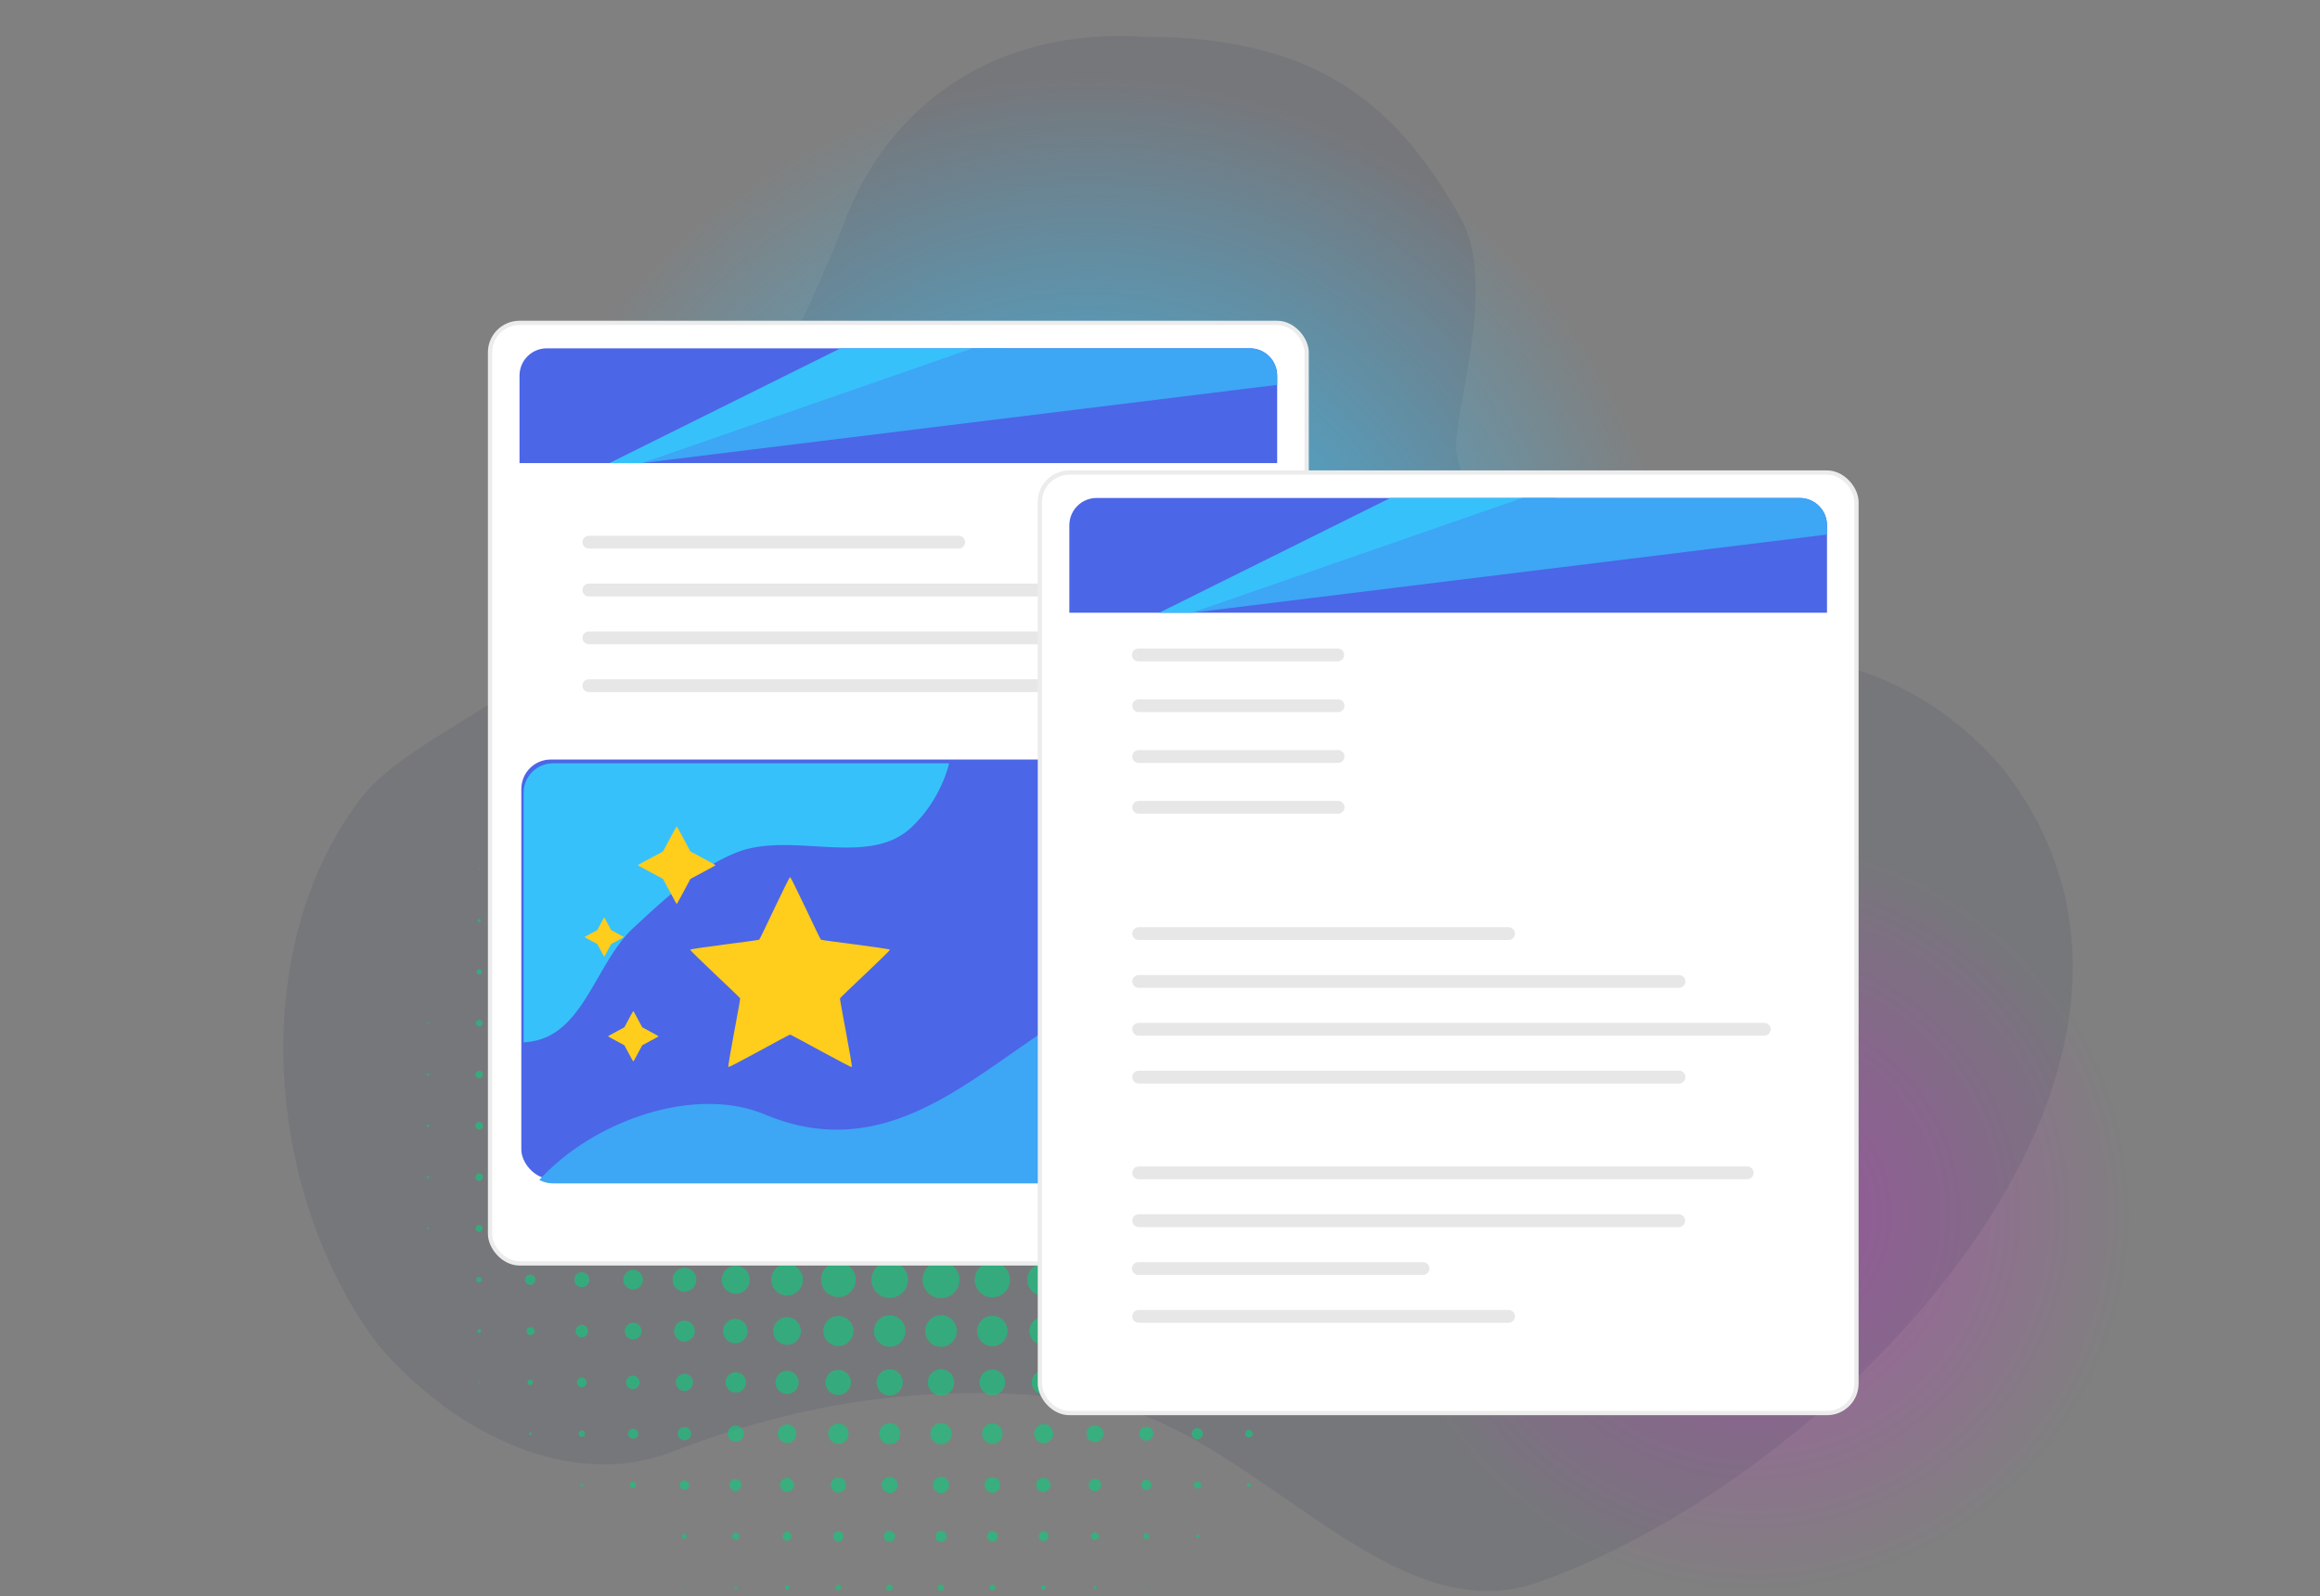
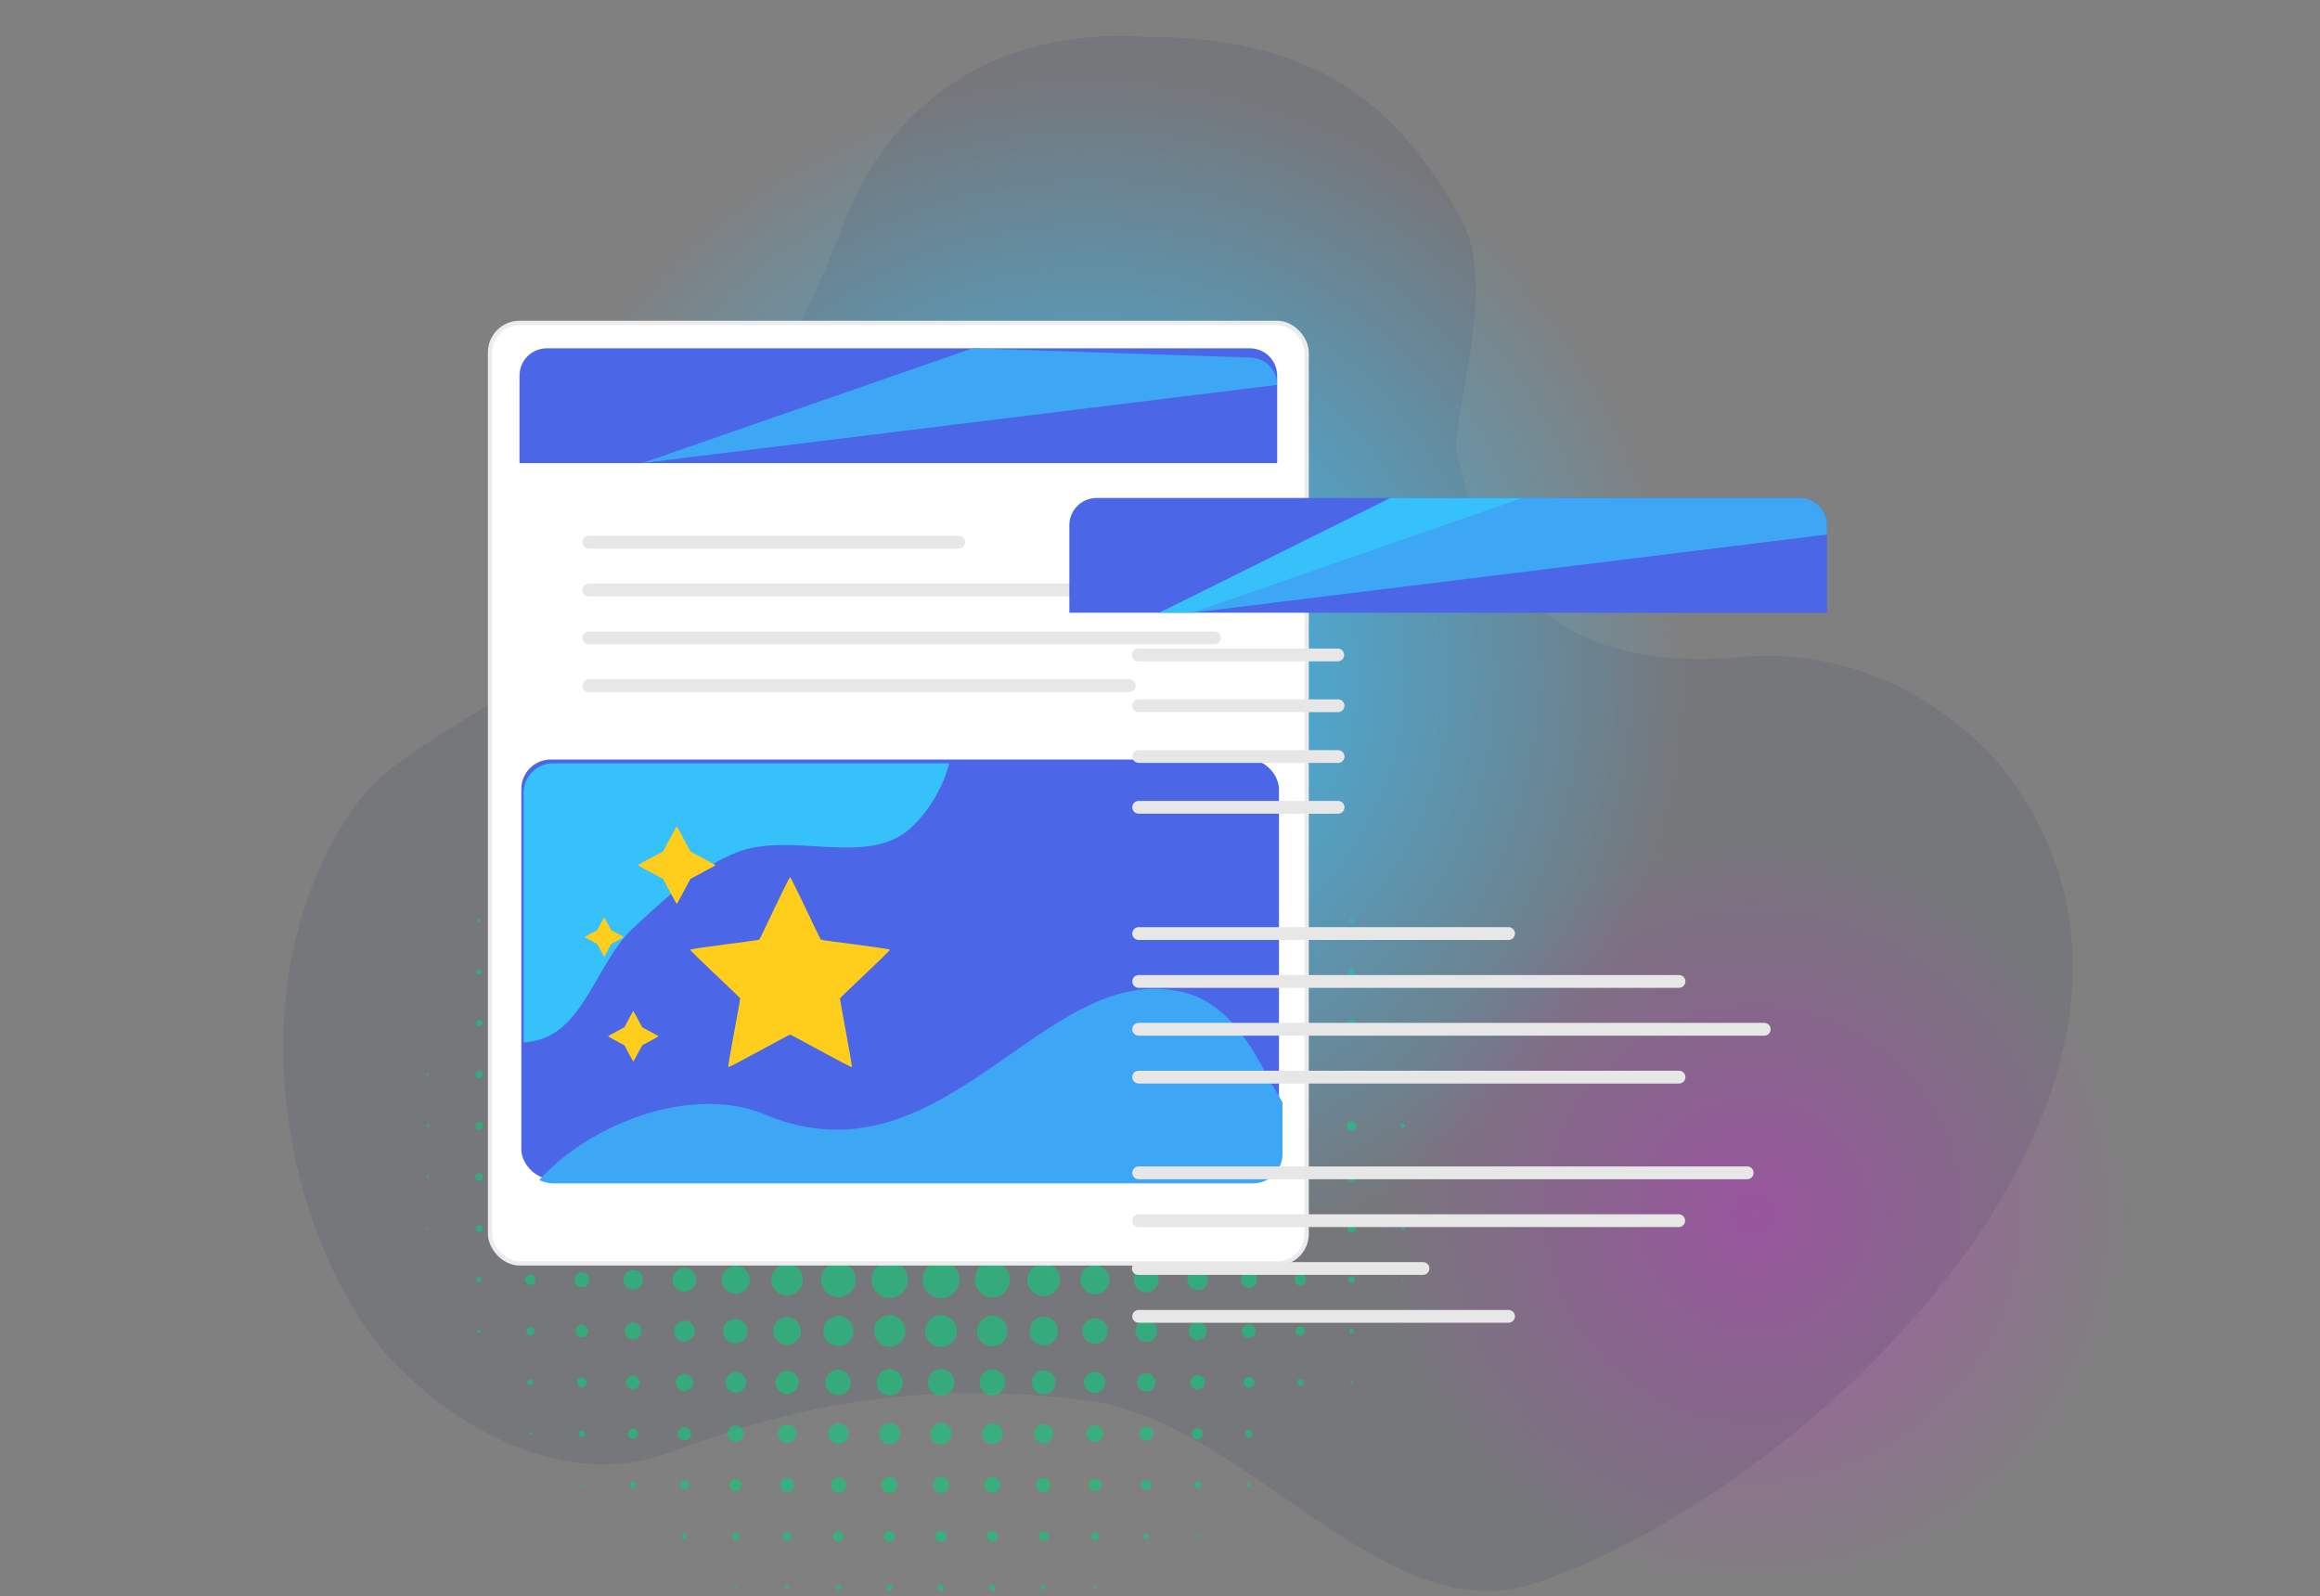
<svg xmlns="http://www.w3.org/2000/svg" xmlns:xlink="http://www.w3.org/1999/xlink" width="544.375" height="374.541" viewBox="0 0 144.032 99.097">
  <rect x="0" y="0" width="144.032" height="99.097" fill="#808080" stroke="none" />
  <defs>
    <radialGradient xlink:href="#a" id="d" cx="127.235" cy="143.675" r="37.17" fx="127.235" fy="143.675" gradientUnits="userSpaceOnUse" />
    <radialGradient xlink:href="#b" id="c" cx="169.408" cy="169.765" r="37.17" fx="169.408" fy="169.765" gradientTransform="matrix(.63 0 0 .63 61.82 70.173)" gradientUnits="userSpaceOnUse" />
    <linearGradient id="b">
      <stop offset="0" style="stop-color:#f0f;stop-opacity:1" />
      <stop offset="1" style="stop-color:#f0f;stop-opacity:0" />
    </linearGradient>
    <linearGradient id="a">
      <stop offset="0" style="stop-color:#37c1fb;stop-opacity:1" />
      <stop offset="1" style="stop-color:#37c1fb;stop-opacity:0" />
    </linearGradient>
  </defs>
  <g transform="translate(-59.666 -101.749)">
    <circle cx="168.514" cy="177.092" r="23.41" style="opacity:.3;fill:url(#c);fill-opacity:1;stroke:none;stroke-width:.233;stroke-linecap:round;stroke-linejoin:round;paint-order:stroke fill markers" />
    <path d="M130.788 104.037c-9.692-.645-16.033 4.576-18.634 11.332-3.355 8.715-8.497 18.028-16.938 25.867-3.645 4.321-10.462 6.526-13.211 10.16-7.236 9.602-5.686 24.847 1.138 33.853 4.842 5.665 12.052 9.017 18.188 6.66 9.115-3.5 17.285-4.327 25.912-3.188 9.935 1.312 18.398 14.576 27.864 11.289 18.347-6.372 43.526-32.092 28.819-50.64-3.852-4.523-9.72-7.401-16.125-6.827-7.956.712-15.294-1.452-17.695-12.674-.418-1.955 2.644-10.359.244-14.589-3.712-6.54-8.394-11.243-19.562-11.243z" style="opacity:.1;fill:#272856;fill-opacity:1;stroke-width:10.755;stroke-linejoin:round;paint-order:fill markers stroke" />
    <path d="M114.898 139.772a.025.025 0 0 0-.021.025.025.025 0 1 0 .05 0v-.005l-.001-.001v-.003h-.001v-.002l-.001-.002-.001-.001v-.001h-.001v-.001h-.001v-.001l-.001-.001h-.001v-.001h-.001v-.001h-.001l-.002-.002h-.002v-.001h-.001l-.001-.001h-.003v-.001h-.012zm3.186 0a.025.025 0 0 0-.022.025c0 .014.011.025.025.025a.025.025 0 0 0 .025-.025v-.006l-.001-.003v-.001l-.001-.001-.001-.002v-.001l-.001-.001v-.001h-.001v-.001l-.001-.001h-.001v-.001h-.001v-.001h-.001l-.001-.001-.001-.001h-.001l-.001-.001h-.001l-.002-.001h-.002l-.002-.001h-.011zm3.186.006a.018.018 0 0 0-.016.019c0 .01.008.018.02.018.01 0 .018-.008.018-.018v-.005l-.001-.001v-.002h-.001v-.002h-.001v-.001h-.001v-.001h-.001v-.001h-.001v-.001h-.001v-.001h-.002v-.001h-.001l-.001-.001-.001-.001h-.003l-.001-.001h-.006zm-9.556.006h-.001l-.003.001-.002.001-.002.002-.002.003v.002a.013.013 0 0 0-.002.006v.003l.001.003.001.002.001.002h.002l.002.002h.003l.004.001h.005l.002-.001.002-.001.002-.002.001-.002.001-.003.001-.002v-.006h-.001v-.002l-.001-.001v-.001h-.001v-.001h-.001v-.001h-.002v-.001h-.002v-.001h-.006zm-3.185.006h-.001v.001h-.002v.001h-.001v.002l-.001.001v.003l.001.001v.001h.001v.001h.002v.001h.006v-.001h.001v-.002h.001v-.006h-.001v-.001h-.001v-.001h-.002v-.001h-.003zm15.928 0h-.001v.001h-.001v.001h-.001v.001l-.001.001v.006h.001v.001h.002v.001h.006l.001-.001.001-.001v-.002h.001v-.005h-.002v-.002h-.002l-.001-.001h-.002zm-6.37 3.03a.162.162 0 1 0 0 .325.162.162 0 0 0 0-.325zm-3.185.006a.156.156 0 1 0-.001.312.156.156 0 0 0 0-.312zm6.371.006a.15.15 0 1 0 0 .3.15.15 0 0 0 0-.3zm-9.557.012a.137.137 0 1 0 0 .275.137.137 0 0 0 0-.275zm12.743.019a.119.119 0 1 0 0 .237.119.119 0 0 0 0-.237zm-15.929.012a.106.106 0 1 0 0 .212.106.106 0 0 0 0-.212zm19.11.038a.069.069 0 1 0 0 0zm-22.3.012a.056.056 0 0 0-.052.057.056.056 0 1 0 .056-.056h-.004zm25.486.032a.025.025 0 0 0 .004.05.025.025 0 0 0 .025-.025v-.006l-.001-.002v-.002l-.001-.002v-.001h-.001v-.001l-.001-.001v-.001h-.001v-.001h-.001v-.001l-.001-.001h-.001v-.001h-.001v-.001h-.001l-.001-.001-.001-.001h-.001l-.002-.001h-.001l-.001-.001h-.003l-.003-.001h-.008zm-28.67.012-.003.001-.002.001-.002.001-.001.002-.001.002-.002.004v.003a.013.013 0 0 0 0 .005l.002.003.003.003h.002l.003.002H102.164l.002-.001.002-.001.002-.002c0-.001 0-.002.002-.003V142.977l-.001-.001v-.001h-.001v-.001h-.001v-.001h-.001l-.001-.001h-.001l-.001-.001h-.007zm15.931 2.88a.319.319 0 1 0 0 .637.319.319 0 0 0 0-.637zm-3.185.006a.312.312 0 1 0 0 .624.312.312 0 0 0 0-.624zm6.371.012a.3.3 0 1 0 0 .6.3.3 0 0 0 0-.6zm-9.557.007a.294.294 0 1 0 0 .587.294.294 0 0 0 0-.587zm12.743.025a.269.269 0 1 0 0 .537.269.269 0 0 0 0-.537zm-15.929.012a.256.256 0 1 0 0 .512.256.256 0 0 0 0-.512zm19.114.044a.212.212 0 1 0 0 .425.212.212 0 0 0 0-.425zm-22.3.013a.2.2 0 1 0 .001.4.2.2 0 0 0 0-.4zm25.475.05a.15.15 0 1 0 .023.299.15.15 0 0 0-.023-.3zm-28.66.024a.125.125 0 1 0 0 .25.125.125 0 0 0 0-.25zm31.852.057a.069.069 0 1 0 0 0zm-35.041.018a.05.05 0 0 0 .004.1.05.05 0 1 0-.005-.1zm38.231.038h-.004l-.003.002h-.002v.001l-.002.002-.001.002v.002a.013.013 0 0 0-.002.005v.004l.002.003.002.002.002.002.003.001.004.001h.004l.002-.001.002-.001.002-.002.002-.003s0-.002.002-.003V146.162h-.001v-.001h-.001v-.001l-.001-.001h-.001v-.001h-.001v-.001h-.003v-.001h-.003v-.001h-.001zm-41.416.007h-.001v.001h-.001v.001l-.001.001v.006h.001v.001h.001v.001h.007v-.001h.001v-.001h.001v-.007h-.001v-.001h-.001v-.001h-.005zm22.302 2.717a.475.475 0 1 0 0 .95.475.475 0 0 0 0-.95zm-3.185.006a.468.468 0 1 0 0 .937.468.468 0 0 0 0-.937zm6.371.012a.456.456 0 1 0 0 .912.456.456 0 0 0 0-.912zm-9.557.012a.444.444 0 1 0 0 .887.444.444 0 0 0 0-.887zm12.743.025a.419.419 0 1 0 0 .837.419.419 0 0 0 0-.837zm-15.929.02a.4.4 0 1 0 0 .799.4.4 0 0 0 0-.8zm19.114.043a.356.356 0 1 0 0 .712.356.356 0 0 0 0-.712zm-22.3.019a.337.337 0 1 0 .001.674.337.337 0 0 0 0-.674zm25.486.056a.281.281 0 1 0 0 .562.281.281 0 0 0 0-.562zm-28.671.019a.262.262 0 1 0 0 .524.262.262 0 0 0 0-.524zm31.857.068a.194.194 0 1 0 0 .388.194.194 0 0 0 0-.388zm-35.043.025a.169.169 0 1 0 0 .338.169.169 0 0 0 0-.338zm38.221.069zm-41.407.031a.069.069 0 1 0 0 .137.069.069 0 0 0 0-.137zm44.598.056-.003.001-.003.001-.002.002v.002l-.002.002a.013.013 0 0 0 0 .005v.007l.001.002.002.002.004.001.003.001h.003a.013.013 0 0 0 .006 0l.002-.002h.002v-.003l.002-.002v-.003l.001-.002v-.006l-.001-.001v-.001h-.001v-.001l-.001-.001-.001-.001h-.001v-.001h-.001l-.001-.001h-.003v-.001h-.004zm-47.784.006h-.002v.001h-.001v.001h-.001v.001l-.001.001v.006l.001.001h.001v.001h.008v-.001h.001v-.003h.001v-.005h-.001v-.001h-.002v-.001H92.6zm25.486 2.561a.63.63 0 1 0 0 1.262.63.63 0 0 0 0-1.262zm-3.185.006a.625.625 0 1 0 0 1.25.625.625 0 0 0 0-1.25zm6.371.02a.606.606 0 1 0 0 1.211.606.606 0 0 0 0-1.212zm-9.557.005a.6.6 0 1 0 0 1.2.6.6 0 0 0 0-1.2zm12.743.038a.562.562 0 1 0 0 1.124.562.562 0 0 0 0-1.124zm-15.929.018a.543.543 0 1 0 0 1.087.543.543 0 0 0 0-1.087zm19.114.044a.5.5 0 1 0 0 1 .5.5 0 0 0 0-1zm-22.3.025a.475.475 0 1 0 .001.95.475.475 0 0 0 0-.95zm25.486.062a.412.412 0 1 0 0 .825.412.412 0 0 0 0-.825zm-28.671.026a.387.387 0 1 0 0 .774.387.387 0 0 0 0-.774zm31.857.068a.319.319 0 1 0 0 .638.319.319 0 0 0 0-.638zm-35.043.031a.287.287 0 1 0 0 .575.287.287 0 0 0 0-.575zm38.228.075a.212.212 0 1 0 0 .425.212.212 0 0 0 0-.425zm-41.414.038a.175.175 0 1 0 0 .35.175.175 0 0 0 0-.35zm44.593.081a.094.094 0 1 0 .1.094.094.094 0 0 0-.1-.094zm-47.783.031a.062.062 0 0 0-.058.063.062.062 0 1 0 .058-.063zm50.974.056v.001h-.001l-.001.001h-.001v.002h-.001v.006h.001v.001h.001l.001.001h.007v-.001h.001v-.002h.001v-.006h-.001v-.001h-.001l-.001-.001h-.005zm-25.484 2.405a.787.787 0 1 0 0 1.575.787.787 0 0 0 0-1.575zm-3.185.006a.78.78 0 1 0 0 1.562.78.78 0 0 0 0-1.562zm6.371.02a.762.762 0 1 0 0 1.523.762.762 0 0 0 0-1.524zm-9.557.011a.75.75 0 1 0 0 1.5.75.75 0 0 0 0-1.5zm12.743.044a.706.706 0 1 0 0 1.412.706.706 0 0 0 0-1.412zm-15.929.019a.687.687 0 1 0 0 1.374.687.687 0 0 0 0-1.374zm19.114.056a.63.63 0 1 0 0 1.262.63.63 0 0 0 0-1.262zm-22.3.025a.606.606 0 1 0 0 1.212.606.606 0 0 0 0-1.212zm25.486.069a.537.537 0 1 0 0 1.074.537.537 0 0 0 0-1.074zm-28.671.031a.506.506 0 1 0 0 1.012.506.506 0 0 0 0-1.012zm31.857.075a.431.431 0 1 0 0 .862.431.431 0 0 0 0-.862zm-35.043.031a.4.4 0 1 0 0 .8.4.4 0 0 0 0-.8zm38.228.087a.312.312 0 1 0 0 .625.312.312 0 0 0 0-.625zm-41.414.032a.281.281 0 1 0 0 .562.281.281 0 0 0 0-.562zm44.6.093a.187.187 0 1 0 0 .375.187.187 0 0 0 0-.375zm-47.796.038a.15.15 0 1 0 .022.3.15.15 0 0 0-.022-.3zm50.977.087a.063.063 0 1 0 .005 0 .06.06 0 0 0-.005 0zm-54.154.031a.03.03 0 0 0-.029.032c0 .017.014.03.031.031a.031.031 0 0 0 .031-.033.031.031 0 0 0 0-.004v-.003a.045.045 0 0 0 0-.001l-.001-.002-.001-.002-.001-.003-.001-.002-.002-.003a.018.018 0 0 1-.001-.001h-.001l-.001-.003h-.001l-.002-.002h-.001l-.002-.001-.003-.002h-.002l-.002-.001-.002-.001h-.004l-.002-.001h-.006a.03.03 0 0 0-.003 0zm28.673 2.274a.943.943 0 1 0 0 1.887.943.943 0 0 0 0-1.887zm-3.185.006a.937.937 0 1 0-.001 1.874.937.937 0 0 0 0-1.874zm6.371.026a.912.912 0 1 0 0 1.823.912.912 0 0 0 0-1.823zm-9.557.018a.893.893 0 1 0 0 1.787.893.893 0 0 0 0-1.787zm12.743.05a.843.843 0 1 0 0 1.687.843.843 0 0 0 0-1.687zm-15.929.019a.825.825 0 1 0 0 1.649.825.825 0 0 0 0-1.65zm19.114.069a.756.756 0 1 0 0 1.511.756.756 0 0 0 0-1.511zm-22.3.024a.73.73 0 1 0 0 1.462.73.73 0 0 0 0-1.462zm25.486.081a.65.65 0 1 0 0 1.3.65.65 0 0 0 0-1.3zm-28.671.032a.618.618 0 1 0 0 1.237.618.618 0 0 0 0-1.237zm31.857.087a.53.53 0 1 0 0 1.062.53.53 0 0 0 0-1.062zm-35.043.031a.5.5 0 1 0 0 1 .5.5 0 0 0 0-1zm38.228.094a.406.406 0 1 0 .001.812.406.406 0 0 0 0-.812zm-41.414.038a.369.369 0 1 0 0 .737.369.369 0 0 0 0-.737zm44.6.094a.275.275 0 1 0 0 .55.275.275 0 0 0 0-.55zm-47.785.043a.231.231 0 1 0 0 .462.231.231 0 0 0 0-.462zm50.961.1a.131.131 0 1 0 .01 0h-.01zm-54.147.037a.094.094 0 1 0 0 .188.094.094 0 0 0 0-.188zm57.341.075a.019.019 0 0 0-.017.019c0 .01.008.019.018.02.01 0 .02-.009.02-.02v-.001l-.001-.001v-.004h-.001v-.002h-.001v-.002h-.001v-.001h-.001v-.001h-.001v-.001a.026.026 0 0 1-.002-.002h-.001v-.001h-.002l-.001-.001h-.002v-.001h-.007zm-60.528.013h-.002v.001h-.001v.001l-.001.001v.007h.001v.001h.001l.001.001h.006v-.001h.001v-.001l.001-.001v-.006l-.001-.001h-.001v-.001h-.002v-.001h-.002zM118.087 161a1.093 1.093 0 1 0 0 2.186 1.093 1.093 0 0 0 0-2.186zm-3.185.006a1.087 1.087 0 1 0 0 2.174 1.087 1.087 0 0 0 0-2.174zm6.371.03a1.056 1.056 0 1 0 0 2.112 1.056 1.056 0 0 0 0-2.111zm-9.557.02a1.037 1.037 0 1 0 0 2.074 1.037 1.037 0 0 0 0-2.074zm12.743.062a.974.974 0 1 0 0 1.949.974.974 0 0 0 0-1.949zm-15.929.025a.95.95 0 1 0 0 1.9.95.95 0 0 0 0-1.9zm19.114.075a.874.874 0 1 0 0 1.75.874.874 0 0 0 0-1.75zm-22.3.037a.837.837 0 1 0 .001 1.674.837.837 0 0 0 0-1.674zm25.486.088a.75.75 0 1 0 0 1.5.75.75 0 0 0 0-1.5zm-28.671.037a.712.712 0 1 0 0 1.425.712.712 0 0 0 0-1.425zm31.857.094a.618.618 0 1 0 0 1.237.618.618 0 0 0 0-1.237zm-35.043.038a.58.58 0 1 0 0 1.161.58.58 0 0 0 0-1.161zm38.228.1a.481.481 0 1 0 .001.961.481.481 0 0 0 0-.962zm-41.414.037a.443.443 0 1 0 0 .887.443.443 0 0 0 0-.887zm44.6.1a.344.344 0 1 0 0 .687.344.344 0 0 0 0-.687zm-47.785.044a.3.3 0 1 0 0 .6.3.3 0 0 0 0-.6zm50.971.106a.194.194 0 1 0 0 .387.194.194 0 0 0 0-.387zm-54.157.037a.156.156 0 1 0 0 .313.156.156 0 0 0 0-.313zm57.342.106a.05.05 0 0 0-.05.05.05.05 0 1 0 .087-.034.05.05 0 0 0-.037-.016zm-60.531.026a.025.025 0 0 0-.022.024.025.025 0 1 0 .05 0v-.001a.023.023 0 0 1 0-.003v-.001l-.001-.002a.02.02 0 0 1 0-.001v-.001l-.001-.002-.001-.001v-.001h-.001v-.001l-.001-.001v-.001l-.001-.001-.001-.001a.016.016 0 0 1-.002-.002h-.001l-.001-.001h-.001v-.001h-.001l-.003-.001h-.002l-.002-.001h-.011zm31.86 1.96a1.25 1.25 0 1 0 0 2.5 1.25 1.25 0 0 0 0-2.5zm-3.185.013a1.237 1.237 0 1 0 0 2.474 1.237 1.237 0 0 0 0-2.474zm6.371.044a1.193 1.193 0 1 0 0 2.386 1.193 1.193 0 0 0 0-2.386zm-9.557.025a1.168 1.168 0 1 0 0 2.336 1.168 1.168 0 0 0 0-2.336zm12.743.075a1.093 1.093 0 1 0 0 2.186 1.093 1.093 0 0 0 0-2.186zm-15.929.037a1.056 1.056 0 1 0 0 2.112 1.056 1.056 0 0 0 0-2.112zm19.114.088a.968.968 0 1 0 0 1.936.968.968 0 0 0 0-1.936zm-22.3.037a.93.93 0 1 0 0 1.862.93.93 0 0 0 0-1.862zm25.486.1a.83.83 0 1 0 0 1.662.83.83 0 0 0 0-1.662zm-28.671.038a.793.793 0 1 0 0 1.587.793.793 0 0 0 0-1.587zm31.857.106a.687.687 0 1 0 0 1.374.687.687 0 0 0 0-1.374zm-35.043.038a.65.65 0 1 0 0 1.299.65.65 0 0 0 0-1.3zm38.228.106a.543.543 0 1 0 0 1.086.543.543 0 0 0 0-1.086zm-41.414.043a.5.5 0 1 0 0 1 .5.5 0 0 0 0-1zm44.6.106a.394.394 0 1 0 0 .787.394.394 0 0 0 0-.787zm-47.785.044a.35.35 0 1 0 0 .7.35.35 0 0 0 0-.7zm50.971.106a.244.244 0 1 0 0 .487.244.244 0 0 0 0-.487zm-54.157.044a.2.2 0 1 0 0 .4.2.2 0 0 0 0-.4zm57.342.106a.094.094 0 1 0 0 .187.094.094 0 0 0 0-.187zm-60.531.044a.05.05 0 1 0 .003 0h-.004zm31.86 1.837a1.4 1.4 0 1 0 0 2.798 1.4 1.4 0 0 0 0-2.798zm-3.185.018a1.38 1.38 0 1 0 0 2.761 1.38 1.38 0 0 0 0-2.76zm6.371.069a1.312 1.312 0 1 0 0 2.623 1.312 1.312 0 0 0 0-2.623zm-9.557.038a1.274 1.274 0 1 0 0 2.548 1.274 1.274 0 0 0 0-2.548zm12.743.093a1.18 1.18 0 1 0 0 2.361 1.18 1.18 0 0 0 0-2.36zm-15.929.044a1.137 1.137 0 1 0 0 2.274 1.137 1.137 0 0 0 0-2.274zm19.114.1a1.037 1.037 0 1 0 0 2.074 1.037 1.037 0 0 0 0-2.074zm-22.3.044a.993.993 0 1 0 .001 1.986.993.993 0 0 0 0-1.986zm25.486.106a.887.887 0 1 0 0 1.774.887.887 0 0 0 0-1.774zm-28.671.043a.843.843 0 1 0 0 1.687.843.843 0 0 0 0-1.687zm31.857.106a.737.737 0 1 0 0 1.475.737.737 0 0 0 0-1.475zm-35.043.044a.693.693 0 1 0 0 1.387.693.693 0 0 0 0-1.387zm38.228.112a.58.58 0 1 0 0 1.162.58.58 0 0 0 0-1.162zm-41.414.044a.537.537 0 1 0 0 1.075.537.537 0 0 0 0-1.075zm44.6.112a.425.425 0 1 0 0 .85.425.425 0 0 0 0-.85zm-47.785.044a.381.381 0 1 0 0 .762.381.381 0 0 0 0-.762zm50.971.107a.275.275 0 1 0 0 .55.275.275 0 0 0 0-.55zm-54.157.043a.231.231 0 1 0 0 .462.231.231 0 0 0 0-.462zm57.334.113a.119.119 0 1 0 .008 0h-.009zm-60.52.05a.069.069 0 1 0 0 .137.069.069 0 0 0 0-.138zm63.714.062h-.001l-.001.001h-.001v.001h-.001l-.001.001v.001l-.001.001v.004h.001v.001h.001v.001h.001l.001.001h.006v-.001h.001v-.002h.001v-.006h-.001v-.001h-.001v-.001h-.002v-.001h-.002zm-31.857 1.68a1.512 1.512 0 1 0 0 3.024 1.512 1.512 0 0 0 0-3.023zm-3.185.032a1.48 1.48 0 1 0 0 2.96 1.48 1.48 0 0 0 0-2.96zm6.371.106a1.374 1.374 0 1 0 0 2.748 1.374 1.374 0 0 0 0-2.748zm-9.557.043a1.33 1.33 0 1 0 0 2.661 1.33 1.33 0 0 0 0-2.66zm12.743.113a1.218 1.218 0 1 0-.001 2.436 1.218 1.218 0 0 0 0-2.436zm-15.929.044a1.174 1.174 0 1 0 0 2.349 1.174 1.174 0 0 0 0-2.35zm19.114.106a1.068 1.068 0 1 0 0 2.136 1.068 1.068 0 0 0 0-2.136zm-22.3.05a1.018 1.018 0 1 0 0 2.036 1.018 1.018 0 0 0 0-2.036zm25.486.106a.912.912 0 1 0 0 1.824.912.912 0 0 0 0-1.824zm-28.671.05a.862.862 0 1 0 0 1.724.862.862 0 0 0 0-1.724zm31.857.106a.756.756 0 1 0 0 1.512.756.756 0 0 0 0-1.512zm-35.043.05a.706.706 0 1 0 0 1.412.706.706 0 0 0 0-1.412zm38.228.106a.6.6 0 1 0 0 1.2.6.6 0 0 0 0-1.2zm-41.414.05a.55.55 0 1 0 .001 1.1.55.55 0 0 0 0-1.1zm44.6.107a.444.444 0 1 0 0 .887.444.444 0 0 0 0-.887zm-47.785.05a.394.394 0 1 0 0 .787.394.394 0 0 0 0-.787zm50.971.106a.287.287 0 1 0 0 .574.287.287 0 0 0 0-.574zm-54.157.05a.237.237 0 1 0 0 .474.237.237 0 0 0 0-.474zm57.342.106a.131.131 0 1 0 .001.262.131.131 0 0 0 0-.262zm-60.533.05a.081.081 0 1 0 .005 0h-.006zm63.718.068-.003.001h-.002l-.002.002h-.002l-.001.003-.001.002a.013.013 0 0 0 0 .009v.003l.003.003h.002c0 .001 0 .002.002.002a.013.013 0 0 0 .006 0h.006l.002-.001.002-.001v-.001l.002-.002v-.003l.001-.002v-.007h-.001v-.002h-.001v-.001h-.001v-.001h-.001l-.001-.001h-.001l-.001-.001h-.002v-.001h-.004zm-31.856 1.762a1.437 1.437 0 1 0 0 2.873 1.437 1.437 0 0 0 0-2.873zm-3.185.019a1.418 1.418 0 1 0 0 2.836 1.418 1.418 0 0 0 0-2.836zm6.371.08a1.337 1.337 0 1 0 0 2.674 1.337 1.337 0 0 0 0-2.673zm-9.557.039a1.3 1.3 0 1 0 0 2.598 1.3 1.3 0 0 0 0-2.598zm12.743.1a1.2 1.2 0 1 0 0 2.398 1.2 1.2 0 0 0 0-2.399zm-15.929.043a1.156 1.156 0 1 0 0 2.311 1.156 1.156 0 0 0 0-2.31zm19.114.106a1.05 1.05 0 1 0 .001 2.099 1.05 1.05 0 0 0 0-2.099zm-22.3.044a1.006 1.006 0 1 0 0 2.011 1.006 1.006 0 0 0 0-2.011zm25.486.106a.9.9 0 1 0 0 1.799.9.9 0 0 0 0-1.8zm-28.671.044a.856.856 0 1 0 0 1.711.856.856 0 0 0 0-1.711zm31.857.112a.743.743 0 1 0 0 1.487.743.743 0 0 0 0-1.487zm-35.043.044a.7.7 0 1 0 0 1.4.7.7 0 0 0 0-1.4zm38.228.113a.587.587 0 1 0 0 1.174.587.587 0 0 0 0-1.174zm-41.414.043a.543.543 0 1 0 0 1.087.543.543 0 0 0 0-1.087zm44.6.113a.431.431 0 1 0 0 .862.431.431 0 0 0 0-.862zm-47.785.043a.387.387 0 1 0 0 .775.387.387 0 0 0 0-.775zm50.971.106a.281.281 0 1 0 0 .563.281.281 0 0 0 0-.563zm-54.157.05a.231.231 0 1 0 0 .463.231.231 0 0 0 0-.462zm57.342.106a.125.125 0 1 0 .001.25.125.125 0 0 0 0-.25zm-60.533.05a.075.075 0 1 0 .005 0h-.006zm63.718.07h-.002l-.001.001h-.001v.002h-.001v.005h.001v.001l.001.001h.001v.001h.007v-.001h.001v-.002l.001-.001v-.005h-.001v-.001h-.001v-.001h-.005zm-31.856 1.898a1.293 1.293 0 1 0 0 2.586 1.293 1.293 0 0 0 0-2.586zm-3.185.013a1.28 1.28 0 1 0 0 2.56 1.28 1.28 0 0 0 0-2.56zm6.371.05a1.23 1.23 0 1 0 0 2.46 1.23 1.23 0 0 0 0-2.46zm-9.557.03a1.2 1.2 0 1 0 0 2.4 1.2 1.2 0 0 0 0-2.4zm12.743.076a1.124 1.124 0 1 0 0 2.248 1.124 1.124 0 0 0 0-2.248zm-15.929.037a1.087 1.087 0 1 0 0 2.174 1.087 1.087 0 0 0 0-2.174zm19.114.094a.993.993 0 1 0 0 1.986.993.993 0 0 0 0-1.986zm-22.3.043a.95.95 0 1 0 0 1.9.95.95 0 0 0 0-1.9zm25.486.1a.85.85 0 1 0 0 1.7.85.85 0 0 0 0-1.7zm-28.671.038a.812.812 0 1 0 0 1.624.812.812 0 0 0 0-1.624zm31.857.106a.706.706 0 1 0 0 1.412.706.706 0 0 0 0-1.412zm-35.043.044a.662.662 0 1 0 0 1.324.662.662 0 0 0 0-1.324zm38.228.106a.556.556 0 1 0 .001 1.112.556.556 0 0 0 0-1.112zm-41.414.044a.512.512 0 1 0 0 1.024.512.512 0 0 0 0-1.024zm44.6.106a.406.406 0 1 0 0 .812.406.406 0 0 0 0-.812zm-47.785.043a.362.362 0 1 0 0 .725.362.362 0 0 0 0-.725zm50.971.107a.256.256 0 1 0 0 .512.256.256 0 0 0 0-.512zm-54.157.044a.212.212 0 1 0 0 .425.212.212 0 0 0 0-.425zm57.342.112a.1.1 0 1 0 0 .2.1.1 0 0 0 0-.2zm-60.532.044a.056.056 0 0 0 .004.112c.031 0 .056-.025.057-.056a.056.056 0 0 0-.06-.056zm31.861 2.098a1.143 1.143 0 1 0 0 2.287 1.143 1.143 0 0 0 0-2.287zm-3.185.013a1.13 1.13 0 1 0 0 2.261 1.13 1.13 0 0 0 0-2.261zm6.371.038a1.093 1.093 0 1 0 0 2.186 1.093 1.093 0 0 0 0-2.186zm-9.557.018a1.074 1.074 0 1 0 0 2.149 1.074 1.074 0 0 0 0-2.149zm12.743.063a1.012 1.012 0 1 0 0 2.024 1.012 1.012 0 0 0 0-2.024zm-15.929.03a.98.98 0 1 0 0 1.962.98.98 0 0 0 0-1.961zm19.114.082a.9.9 0 1 0 0 1.8.9.9 0 0 0 0-1.8zm-22.3.031a.868.868 0 1 0 0 1.737.868.868 0 0 0 0-1.737zm25.486.094a.775.775 0 1 0 0 1.55.775.775 0 0 0 0-1.55zm-28.671.038a.737.737 0 1 0 0 1.474.737.737 0 0 0 0-1.474zm31.857.093a.643.643 0 1 0 0 1.287.643.643 0 0 0 0-1.287zm-35.043.038a.606.606 0 1 0 0 1.212.606.606 0 0 0 0-1.212zm38.228.106a.5.5 0 1 0 0 1 .5.5 0 0 0 0-1zm-41.414.037a.462.462 0 1 0 0 .925.462.462 0 0 0 0-.925zm44.6.106a.356.356 0 1 0 0 .713.356.356 0 0 0 0-.713zm-47.785.038a.319.319 0 1 0 0 .637.319.319 0 0 0 0-.637zm50.971.106a.212.212 0 1 0 0 .425.212.212 0 0 0 0-.425zm-54.157.044a.169.169 0 1 0 0 .337.169.169 0 0 0 0-.337zm57.342.106a.063.063 0 0 0 0 .125.063.063 0 0 0 0-.125zm-60.532.031a.03.03 0 0 0-.027.031.031.031 0 1 0 .063 0v-.001a.032.032 0 0 0 0-.004l-.001-.003-.001-.003v-.001l-.002-.002v-.002l-.001-.001v-.002a.063.063 0 0 1-.003-.003h-.002v-.001a.063.063 0 0 1-.002-.002h-.002l-.001-.001-.002-.001-.002-.001h-.002l-.001-.001-.002-.001h-.002l-.002-.001h-.002a.03.03 0 0 0-.003 0 .033.033 0 0 0-.004 0h-.005zm31.861 2.236a.98.98 0 1 0 0 1.962.98.98 0 0 0 0-1.962zm-3.185.006a.974.974 0 1 0 0 1.95.974.974 0 0 0 0-1.95zm6.371.032a.943.943 0 1 0 0 1.886.943.943 0 0 0 0-1.886zm-9.557.012a.93.93 0 1 0 0 1.862.93.93 0 0 0 0-1.862zm12.743.05a.88.88 0 1 0 0 1.762.88.88 0 0 0 0-1.762zm-15.929.025a.856.856 0 1 0 0 1.712.856.856 0 0 0 0-1.712zm19.114.069a.787.787 0 1 0 0 1.574.787.787 0 0 0 0-1.574zm-22.3.036a.756.756 0 1 0 0 1.511.756.756 0 0 0 0-1.511zm25.486.08a.675.675 0 1 0 0 1.35.675.675 0 0 0 0-1.35zm-28.671.032a.643.643 0 1 0 0 1.287.643.643 0 0 0 0-1.287zm31.857.087a.556.556 0 1 0 0 1.112.556.556 0 0 0 0-1.112zm-35.043.038a.518.518 0 1 0 0 1.037.518.518 0 0 0 0-1.037zm38.228.094a.425.425 0 1 0 0 .85.425.425 0 0 0 0-.85zm-41.414.037a.387.387 0 1 0 0 .774.387.387 0 0 0 0-.774zm44.6.1a.287.287 0 1 0 0 .575.287.287 0 0 0 0-.575zm-47.785.037a.25.25 0 1 0 0 .5.25.25 0 0 0 0-.5zm50.971.1a.15.15 0 1 0 0 .3.15.15 0 0 0 0-.3zm-54.157.038a.112.112 0 1 0 0 .225.112.112 0 1 0 0-.225zm57.339.088a.025.025 0 0 0-.021.024.025.025 0 0 0 .05 0v-.004l-.001-.001v-.001l-.001-.001v-.001l-.001-.002v-.001h-.001v-.002h-.001v-.001h-.001v-.001l-.001-.001-.001-.001h-.001v-.001h-.001v-.001h-.001l-.001-.001h-.001v-.001h-.002l-.002-.001h-.002v-.001H146.752zm-60.526.018h-.001l-.001.001-.001.001v.001h-.001v.007l.001.001h.001v.001h.007v-.001h.001v-.002h.001v-.006h-.001v-.001h-.001v-.001h-.005zm31.858 2.374a.818.818 0 1 0 0 1.636.818.818 0 0 0 0-1.636zm-3.185.006a.812.812 0 1 0 0 1.624.812.812 0 0 0 0-1.624zm6.371.018a.793.793 0 1 0 0 1.587.793.793 0 0 0 0-1.587zm-9.557.02a.775.775 0 1 0 0 1.549.775.775 0 0 0 0-1.55zm12.743.037a.737.737 0 1 0 0 1.474.737.737 0 0 0 0-1.474zm-15.929.019a.718.718 0 1 0 0 1.436.718.718 0 0 0 0-1.436zm19.114.062a.656.656 0 1 0 0 1.311.656.656 0 0 0 0-1.311zm-22.3.025a.63.63 0 1 0 .001 1.262.63.63 0 0 0 0-1.262zm25.486.069a.562.562 0 1 0 0 1.124.562.562 0 0 0 0-1.124zm-28.671.03a.53.53 0 1 0 0 1.063.53.53 0 0 0 0-1.062zm31.857.082a.45.45 0 1 0 0 .9.45.45 0 0 0 0-.9zm-35.043.031a.419.419 0 1 0 0 .837.419.419 0 0 0 0-.837zm38.228.088a.331.331 0 1 0 0 .662.331.331 0 0 0 0-.662zm-41.414.03a.3.3 0 1 0 0 .6.3.3 0 0 0 0-.6zm44.6.095a.206.206 0 1 0 0 .412.206.206 0 0 0 0-.412zm-47.785.037a.169.169 0 1 0 0 .337.169.169 0 0 0 0-.337zm50.965.094a.075.075 0 1 0 .006 0h-.006zm-54.154.03a.044.044 0 0 0 .003.087c.024.001.044-.018.044-.042a.044.044 0 0 0-.008-.025l-.003-.004-.002-.002a.047.047 0 0 0-.035-.014zm28.674 2.568a.662.662 0 1 0 0 1.324.662.662 0 0 0 0-1.324zm-3.185.006a.656.656 0 1 0-.001 1.312.656.656 0 0 0 0-1.312zm6.371.019a.637.637 0 1 0 0 1.274.637.637 0 0 0 0-1.274zm-9.557.006a.63.63 0 1 0 0 1.262.63.63 0 0 0 0-1.262zm12.743.038a.593.593 0 1 0 0 1.186.593.593 0 0 0 0-1.186zm-15.929.018a.575.575 0 1 0 0 1.15.575.575 0 0 0 0-1.15zm19.114.05a.525.525 0 1 0 0 1.05.525.525 0 0 0 0-1.05zm-22.3.025a.5.5 0 1 0 0 1 .5.5 0 0 0 0-1zm25.486.063a.437.437 0 1 0 0 .874.437.437 0 0 0 0-.874zm-28.671.025a.412.412 0 1 0 0 .824.412.412 0 0 0 0-.824zm31.857.069a.344.344 0 1 0 0 .687.344.344 0 0 0 0-.687zm-35.043.03a.312.312 0 1 0 0 .625.312.312 0 0 0 0-.624zm38.228.082a.231.231 0 1 0 0 .462.231.231 0 0 0 0-.462zm-41.414.031a.2.2 0 1 0 .001.4.2.2 0 0 0 0-.4zm44.592.087a.112.112 0 1 0 0 0zm-47.777.031a.081.081 0 1 0 0 .163.081.081 0 0 0 0-.163zm50.969.07h-.004l-.002.001-.002.002-.002.003v.002a.013.013 0 0 0-.002.006v.003l.001.003.001.002.001.002h.002l.002.002h.003l.004.001h.005l.002-.001.002-.001.003-.003v-.002l.002-.003V190.763h-.001v-.001l-.001-.001v-.001h-.001v-.001h-.001l-.001-.001h-.001v-.001h-.003l-.001-.001h-.004zm-54.156.005h-.001l-.001.001h-.001v.001l-.001.001v.001h-.001v.006h.001v.001h.001l.001.001h.007v-.001l.001-.001v-.001h.001v-.006h-.001v-.001h-.002v-.001h-.003zm28.672 2.686a.506.506 0 1 0 0 1.012.506.506 0 0 0 0-1.012zm-3.185.006a.5.5 0 1 0-.001 1 .5.5 0 0 0 0-1zm6.371.013a.487.487 0 1 0 0 .974.487.487 0 0 0 0-.974zm-9.557.012a.475.475 0 1 0 0 .95.475.475 0 0 0 0-.95zm12.743.032a.444.444 0 1 0 0 .887.444.444 0 0 0 0-.887zm-15.929.012a.431.431 0 1 0 0 .862.431.431 0 0 0 0-.862zm19.114.044a.387.387 0 1 0 0 .775.387.387 0 0 0 0-.775zm-22.3.019a.369.369 0 1 0 0 .737.369.369 0 0 0 0-.737zm25.486.056a.312.312 0 1 0 0 .625.312.312 0 0 0 0-.625zm-28.671.025a.287.287 0 1 0 0 .574.287.287 0 0 0 0-.574zm31.857.068a.219.219 0 1 0 0 .438.219.219 0 0 0 0-.438zm-35.043.025a.194.194 0 1 0 0 .387.194.194 0 0 0 0-.387zm38.228.075a.119.119 0 1 0 .001.237.119.119 0 0 0 0-.237zm-41.42.032a.087.087 0 0 0 .006.174.087.087 0 1 0-.006-.174zm44.603.062a.025.025 0 0 0 .004.05.025.025 0 0 0 .024-.025v-.005l-.001-.003v-.001l-.001-.001v-.002l-.001-.001v-.001h-.001v-.002h-.001v-.001h-.001v-.001l-.001-.001h-.001v-.001h-.001v-.001h-.002v-.001h-.001l-.001-.001h-.003v-.001h-.001l-.003-.001h-.011zm-47.785.013h-.003l-.002.002s-.002 0-.002.002l-.003.003v.011a.018.018 0 0 0 .002.004c.001 0 .002 0 .002.002h.002l.003.002H92.607l.002-.001.002-.001.002-.002.001-.003.001-.003a.013.013 0 0 0 0-.005.012.012 0 0 1 0-.002v-.002h-.001v-.002h-.001v-.001h-.001v-.001h-.001l-.001-.001h-.001l-.001-.001H92.6zm25.488 2.848a.35.35 0 1 0 0 .7.35.35 0 0 0 0-.7zm-3.185.006a.344.344 0 1 0 0 .687.344.344 0 0 0 0-.687zm6.371.012a.331.331 0 1 0 0 .662.331.331 0 0 0 0-.662zm-9.557.006a.325.325 0 1 0 0 .65.325.325 0 0 0 0-.65zm12.743.026a.3.3 0 1 0 0 .6.3.3 0 0 0 0-.6zm-15.929.018a.281.281 0 1 0 0 .562.281.281 0 0 0 0-.562zm19.114.037a.244.244 0 1 0 0 .488.244.244 0 0 0 0-.488zm-22.3.02a.225.225 0 1 0 0 .45.225.225 0 0 0 0-.45zm25.486.05a.175.175 0 1 0 0 .349.175.175 0 0 0 0-.35zm-28.683.018a.156.156 0 1 0 .024.311.156.156 0 0 0-.024-.31zm31.869.062a.094.094 0 1 0 0 .188.094.094 0 0 0 0-.188zm-35.048.026a.069.069 0 1 0 0 0zm38.233.05a.019.019 0 0 0-.018.018c0 .01.008.019.018.019.01 0 .02-.008.02-.019v-.001h-.001v-.005h-.001v-.002h-.001v-.002h-.001v-.001l-.001-.001-.001-.001-.001-.001h-.001v-.001h-.001l-.001-.001h-.001l-.001-.001h-.002l-.001-.001h-.004zm-41.416.006h-.001l-.003.002h-.002v.001c-.002 0-.002.001-.003.002v.002l-.002.003V197.144l.001.002.002.002.002.002.003.001.004.001h.005l.002-.001h.002c0-.001 0-.002.002-.003l.001-.002.001-.002.001-.004v-.008h-.001v-.002h-.001v-.001h-.001v-.001h-.001l-.001-.001h-.002v-.001h-.008zm19.117 3.005a.194.194 0 1 0 0 .387.194.194 0 0 0 0-.387zm3.185 0a.194.194 0 1 0 0 .387.194.194 0 0 0 0-.387zm3.186.012a.181.181 0 1 0 0 .362.181.181 0 0 0 0-.362zm-9.557.012a.169.169 0 1 0 0 .338.169.169 0 0 0 0-.338zm12.743.025a.144.144 0 1 0 0 .287.144.144 0 0 0 0-.287zm-15.929.006a.137.137 0 1 0 0 .275.137.137 0 0 0 0-.275zm19.114.038a.1.1 0 1 0 0 .2.1.1 0 0 0 0-.2zm-22.3.018a.081.081 0 0 0 0 .163.081.081 0 1 0 0-.163zm25.483.038a.044.044 0 0 0 .003.087.044.044 0 0 0 .036-.069l-.002-.003-.004-.004c-.001 0-.002 0-.003-.002l-.004-.003a.048.048 0 0 0-.026-.007zm-28.67.013a.031.031 0 0 0-.03.03c0 .018.014.032.032.032a.031.031 0 0 0 .031-.031v-.007l-.001-.003-.001-.003v-.002l-.001-.002-.001-.002-.002-.003-.002-.003a.026.026 0 0 1-.002-.002h-.002v-.001l-.003-.002-.003-.001h-.002v-.001h-.002l-.002-.001h-.002l-.002-.001h-.002a.03.03 0 0 0-.003 0h-.002a.03.03 0 0 0-.004 0zm31.858.024h-.001l-.001.001-.001.001-.001.001v.001h-.001v.006l.001.001h.001v.001h.003v.001h.004v-.001h.001v-.001h.001v-.002l.001-.001v-.005h-.001v-.001h-.002v-.001h-.004z" style="fill:#0dcb7f;fill-opacity:.616;stroke:none;stroke-width:.001;stroke-linejoin:round;stroke-miterlimit:4;stroke-dasharray:none;stroke-opacity:0;paint-order:fill markers stroke" />
    <circle cx="127.235" cy="143.675" r="37.17" style="fill:url(#d);fill-opacity:1;stroke:none;stroke-width:.37;stroke-linecap:round;stroke-linejoin:round;paint-order:stroke fill markers" />
    <rect width="50.696" height="58.395" x="90.09" y="121.797" ry="1.83" style="fill:#fff;fill-opacity:1;stroke:#ececec;stroke-width:.265;stroke-linecap:round;stroke-linejoin:round;stroke-miterlimit:4;stroke-dasharray:none;stroke-opacity:1" />
    <path d="M93.617 123.375c-.941 0-1.698.757-1.698 1.697v5.43h47.037v-5.43c0-.94-.757-1.697-1.697-1.697z" style="fill:#4b66e6;fill-opacity:1;stroke:none;stroke-width:.318;stroke-linecap:round;stroke-linejoin:round;stroke-miterlimit:4;stroke-dasharray:none;stroke-opacity:1" />
-     <path d="M111.847 123.375c-6.698 3.328-12.075 5.998-14.348 7.126h2.034l22.584-7.126z" style="fill:#37c1fb;fill-opacity:1;stroke:none;stroke-width:.318px;stroke-linecap:butt;stroke-linejoin:miter;stroke-opacity:1" />
-     <path d="M120.045 123.375 99.533 130.5l39.423-4.854v-.575c0-.94-.757-1.697-1.697-1.697z" style="fill:#3da6f5;fill-opacity:1;stroke:none;stroke-width:.318px;stroke-linecap:butt;stroke-linejoin:miter;stroke-opacity:1" />
+     <path d="M120.045 123.375 99.533 130.5l39.423-4.854c0-.94-.757-1.697-1.697-1.697z" style="fill:#3da6f5;fill-opacity:1;stroke:none;stroke-width:.318px;stroke-linecap:butt;stroke-linejoin:miter;stroke-opacity:1" />
    <path d="M96.224 140.956a.397.397 0 1 0 0 .794h38.837a.397.397 0 0 0 0-.794zM96.224 143.927a.397.397 0 1 0 0 .794h33.545a.397.397 0 0 0 0-.794zM96.224 137.985a.397.397 0 1 0 0 .794h33.545a.397.397 0 0 0 0-.794zM96.224 135.014a.397.397 0 1 0 0 .794h22.962a.397.397 0 0 0 0-.794z" style="color:#000;fill:#e7e7e7;stroke-width:.265;stroke-linecap:round;-inkscape-stroke:none" />
    <rect width="47.037" height="26.04" x="92.031" y="148.907" ry="1.83" style="fill:#4b66e6;fill-opacity:1;stroke:none;stroke-width:.37;stroke-linecap:round;stroke-linejoin:round;paint-order:stroke fill markers" />
    <path d="M495.598 615.627c-29.208.123-52.005 45.854-91.213 29.459-16.697-6.982-40.449 1.643-52.875 15.332.965.51 2.066.8 3.238.8h163.947a6.898 6.898 0 0 0 6.914-6.913v-12.018a52.882 52.882 0 0 0-2.863-4.781c-4.471-9.031-10.376-18.334-19.57-20.863a27.95 27.95 0 0 0-7.578-1.016z" style="fill:#3da6f5;fill-opacity:1;stroke:none;stroke-width:1px;stroke-linecap:butt;stroke-linejoin:miter;stroke-opacity:1" transform="scale(.265)" />
    <path d="M354.748 562.799a6.901 6.901 0 0 0-6.916 6.916v58.467a17.45 17.45 0 0 0 3.09-.465c11.238-2.777 14.126-18.487 22.621-26.352 7.295-6.754 14.848-13.884 24.059-17.627 12.744-5.18 30.726 3.546 40.869-5.748 4.121-3.777 7.538-9.294 9.047-15.191z" style="fill:#37c1fb;fill-opacity:1;stroke:none;stroke-width:1px;stroke-linecap:butt;stroke-linejoin:miter;stroke-opacity:1" transform="scale(.265)" />
    <path d="M39.182 18.2c.188 0 4.27 8.852 4.423 8.963.153.111 9.833 1.258 9.89 1.438.06.179-7.098 6.797-7.156 6.976-.059.18 1.842 9.74 1.69 9.85-.153.112-8.659-4.65-8.847-4.65-.189 0-8.694 4.762-8.847 4.65-.152-.11 1.748-9.67 1.69-9.85-.059-.18-7.216-6.797-7.157-6.976.058-.18 9.738-1.327 9.89-1.438.153-.11 4.235-8.962 4.424-8.962z" style="fill:#ffcd1b;stroke:none;stroke-width:2;stroke-linecap:round;stroke-linejoin:round;stroke-miterlimit:4;stroke-dasharray:none;stroke-opacity:1;paint-order:stroke fill markers" transform="matrix(.433 0 0 .433 91.75 148.331)" />
    <path d="M32.648 28.484c-.084 0-2.07-3.832-2.129-3.891-.059-.06-3.892-2.045-3.892-2.129 0-.084 3.833-2.07 3.892-2.128.06-.06 2.045-3.892 2.129-3.892.083 0 2.069 3.832 2.128 3.892.06.059 3.892 2.044 3.892 2.128 0 .084-3.833 2.07-3.892 2.129-.059.059-2.045 3.891-2.128 3.891z" style="fill:#ffcd1b;stroke:none;stroke-width:2;stroke-linecap:round;stroke-linejoin:round;stroke-miterlimit:4;stroke-dasharray:none;stroke-opacity:1;paint-order:stroke fill markers" transform="matrix(.4 0 0 .4 88.62 146.482)" />
    <path d="M32.648 28.484c-.084 0-2.07-3.832-2.129-3.891-.059-.06-3.892-2.045-3.892-2.129 0-.084 3.833-2.07 3.892-2.128.06-.06 2.045-3.892 2.129-3.892.083 0 2.069 3.832 2.128 3.892.06.059 3.892 2.044 3.892 2.128 0 .084-3.833 2.07-3.892 2.129-.059.059-2.045 3.891-2.128 3.891z" style="fill:#ffcd1b;stroke:none;stroke-width:2;stroke-linecap:round;stroke-linejoin:round;stroke-miterlimit:4;stroke-dasharray:none;stroke-opacity:1;paint-order:stroke fill markers" transform="translate(90.462 160.228) scale(.261)" />
    <path d="M32.648 28.484c-.084 0-2.07-3.832-2.129-3.891-.059-.06-3.892-2.045-3.892-2.129 0-.084 3.833-2.07 3.892-2.128.06-.06 2.045-3.892 2.129-3.892.083 0 2.069 3.832 2.128 3.892.06.059 3.892 2.044 3.892 2.128 0 .084-3.833 2.07-3.892 2.129-.059.059-2.045 3.891-2.128 3.891z" style="fill:#ffcd1b;stroke:none;stroke-width:2;stroke-linecap:round;stroke-linejoin:round;stroke-miterlimit:4;stroke-dasharray:none;stroke-opacity:1;paint-order:stroke fill markers" transform="matrix(.203 0 0 .203 90.55 155.37)" />
    <g transform="translate(15.904 9.292)">
-       <rect width="50.696" height="58.395" x="108.321" y="121.797" ry="1.83" style="fill:#fff;fill-opacity:1;stroke:#ececec;stroke-width:.265;stroke-linecap:round;stroke-linejoin:round;stroke-miterlimit:4;stroke-dasharray:none;stroke-opacity:1" />
      <path d="M114.455 132.725a.397.397 0 1 0 0 .793h12.378a.397.397 0 0 0 0-.793zm0 3.153a.397.397 0 1 0 0 .794h12.378a.397.397 0 0 0 0-.794zm0 3.153a.397.397 0 1 0 0 .794h12.378a.397.397 0 1 0 0-.794zm0 3.153a.397.397 0 1 0 0 .794h12.378a.397.397 0 0 0 0-.794z" style="color:#000;fill:#e7e7e7;stroke-width:.265;stroke-linecap:round;-inkscape-stroke:none" />
      <path d="M111.847 123.375c-.94 0-1.697.757-1.697 1.697v5.43h47.037v-5.43c0-.94-.757-1.697-1.697-1.697z" style="fill:#4b66e6;fill-opacity:1;stroke:none;stroke-width:.318;stroke-linecap:round;stroke-linejoin:round;stroke-miterlimit:4;stroke-dasharray:none;stroke-opacity:1" />
      <path d="M130.078 123.375c-6.698 3.328-12.075 5.998-14.348 7.126h2.034l22.584-7.126z" style="fill:#37c1fb;fill-opacity:1;stroke:none;stroke-width:.318px;stroke-linecap:butt;stroke-linejoin:miter;stroke-opacity:1" />
      <path d="m138.276 123.375-20.512 7.126 39.423-4.854v-.575c0-.94-.757-1.697-1.697-1.697z" style="fill:#3da6f5;fill-opacity:1;stroke:none;stroke-width:.318px;stroke-linecap:butt;stroke-linejoin:miter;stroke-opacity:1" />
      <path d="M114.455 155.967a.397.397 0 1 0 0 .794h38.837a.397.397 0 0 0 0-.794zM114.455 158.938a.397.397 0 1 0 0 .794H148a.397.397 0 0 0 0-.794zM114.455 152.996a.397.397 0 1 0 0 .794H148a.397.397 0 0 0 0-.794zM114.455 150.025a.397.397 0 1 0 0 .794h22.962a.397.397 0 0 0 0-.794zM114.455 164.88a.397.397 0 1 0 0 .794h37.778a.397.397 0 0 0 0-.794zM114.455 167.85a.397.397 0 1 0 0 .794H148a.397.397 0 0 0 0-.793zM114.455 173.792a.397.397 0 1 0 0 .794h22.962a.397.397 0 0 0 0-.794zM114.455 170.822a.397.397 0 1 0 0 .793h17.67a.397.397 0 0 0 0-.793z" style="color:#000;fill:#e7e7e7;stroke-width:.265;stroke-linecap:round;-inkscape-stroke:none" />
    </g>
  </g>
</svg>